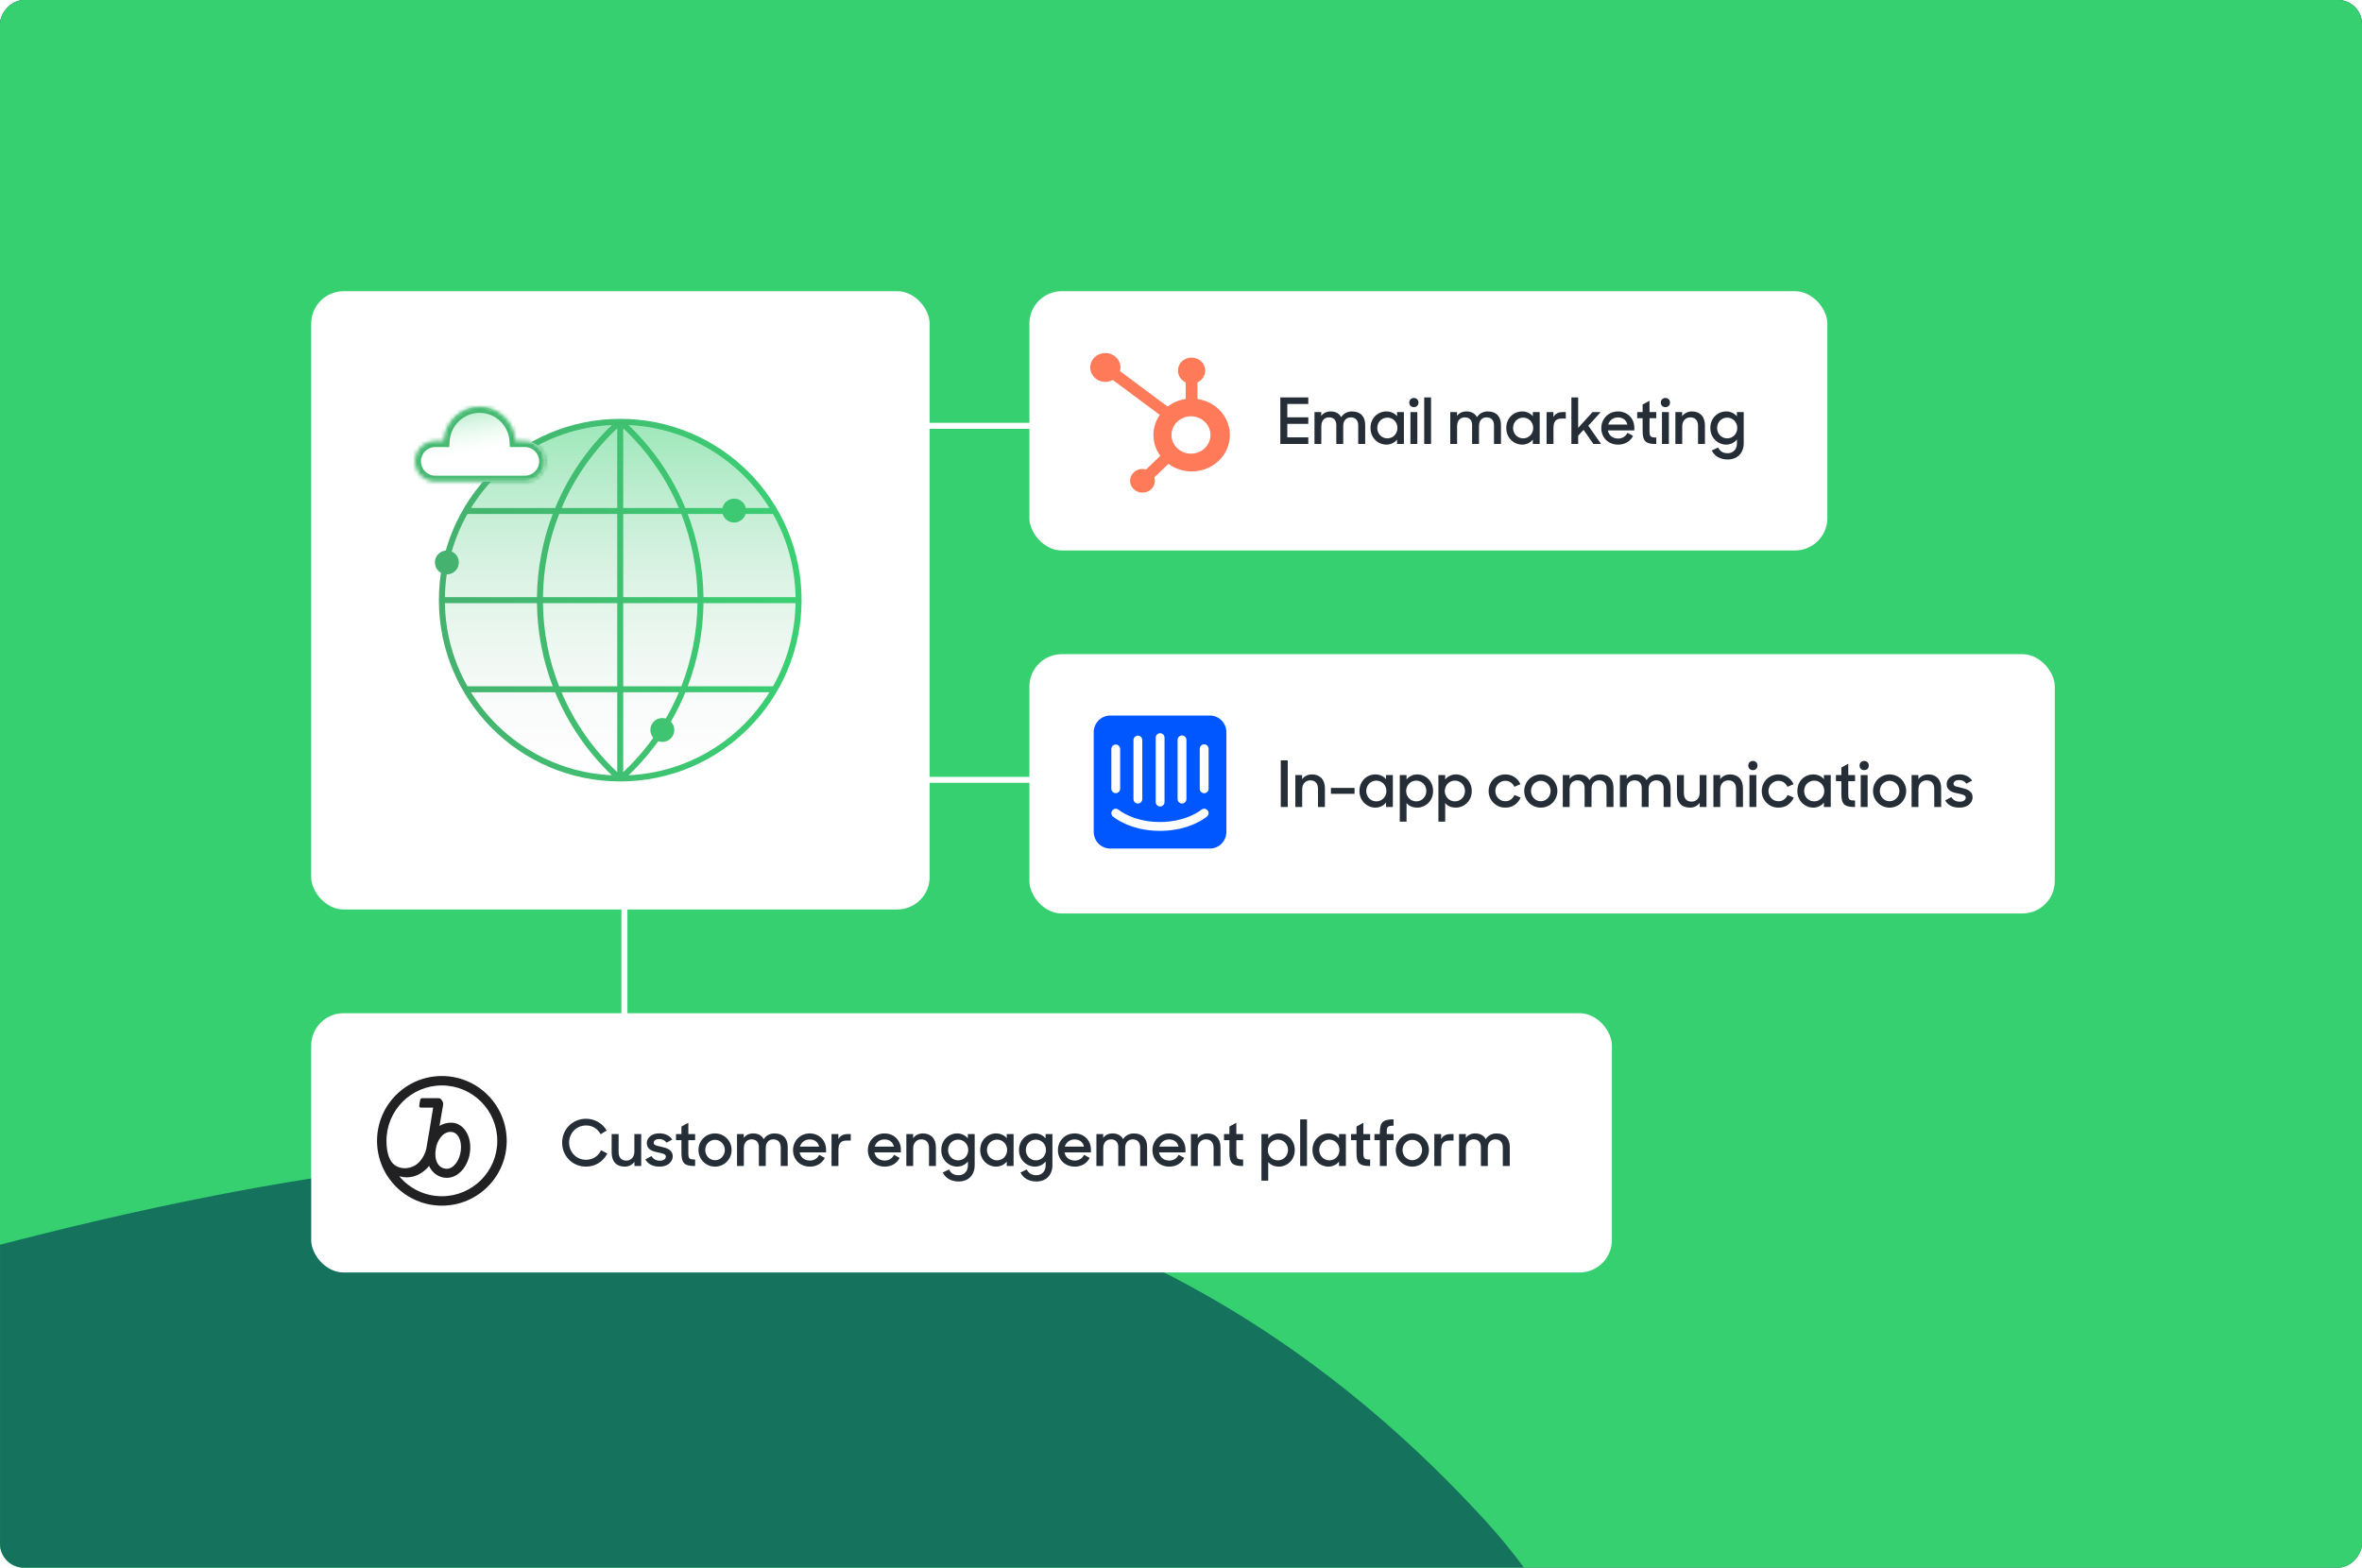
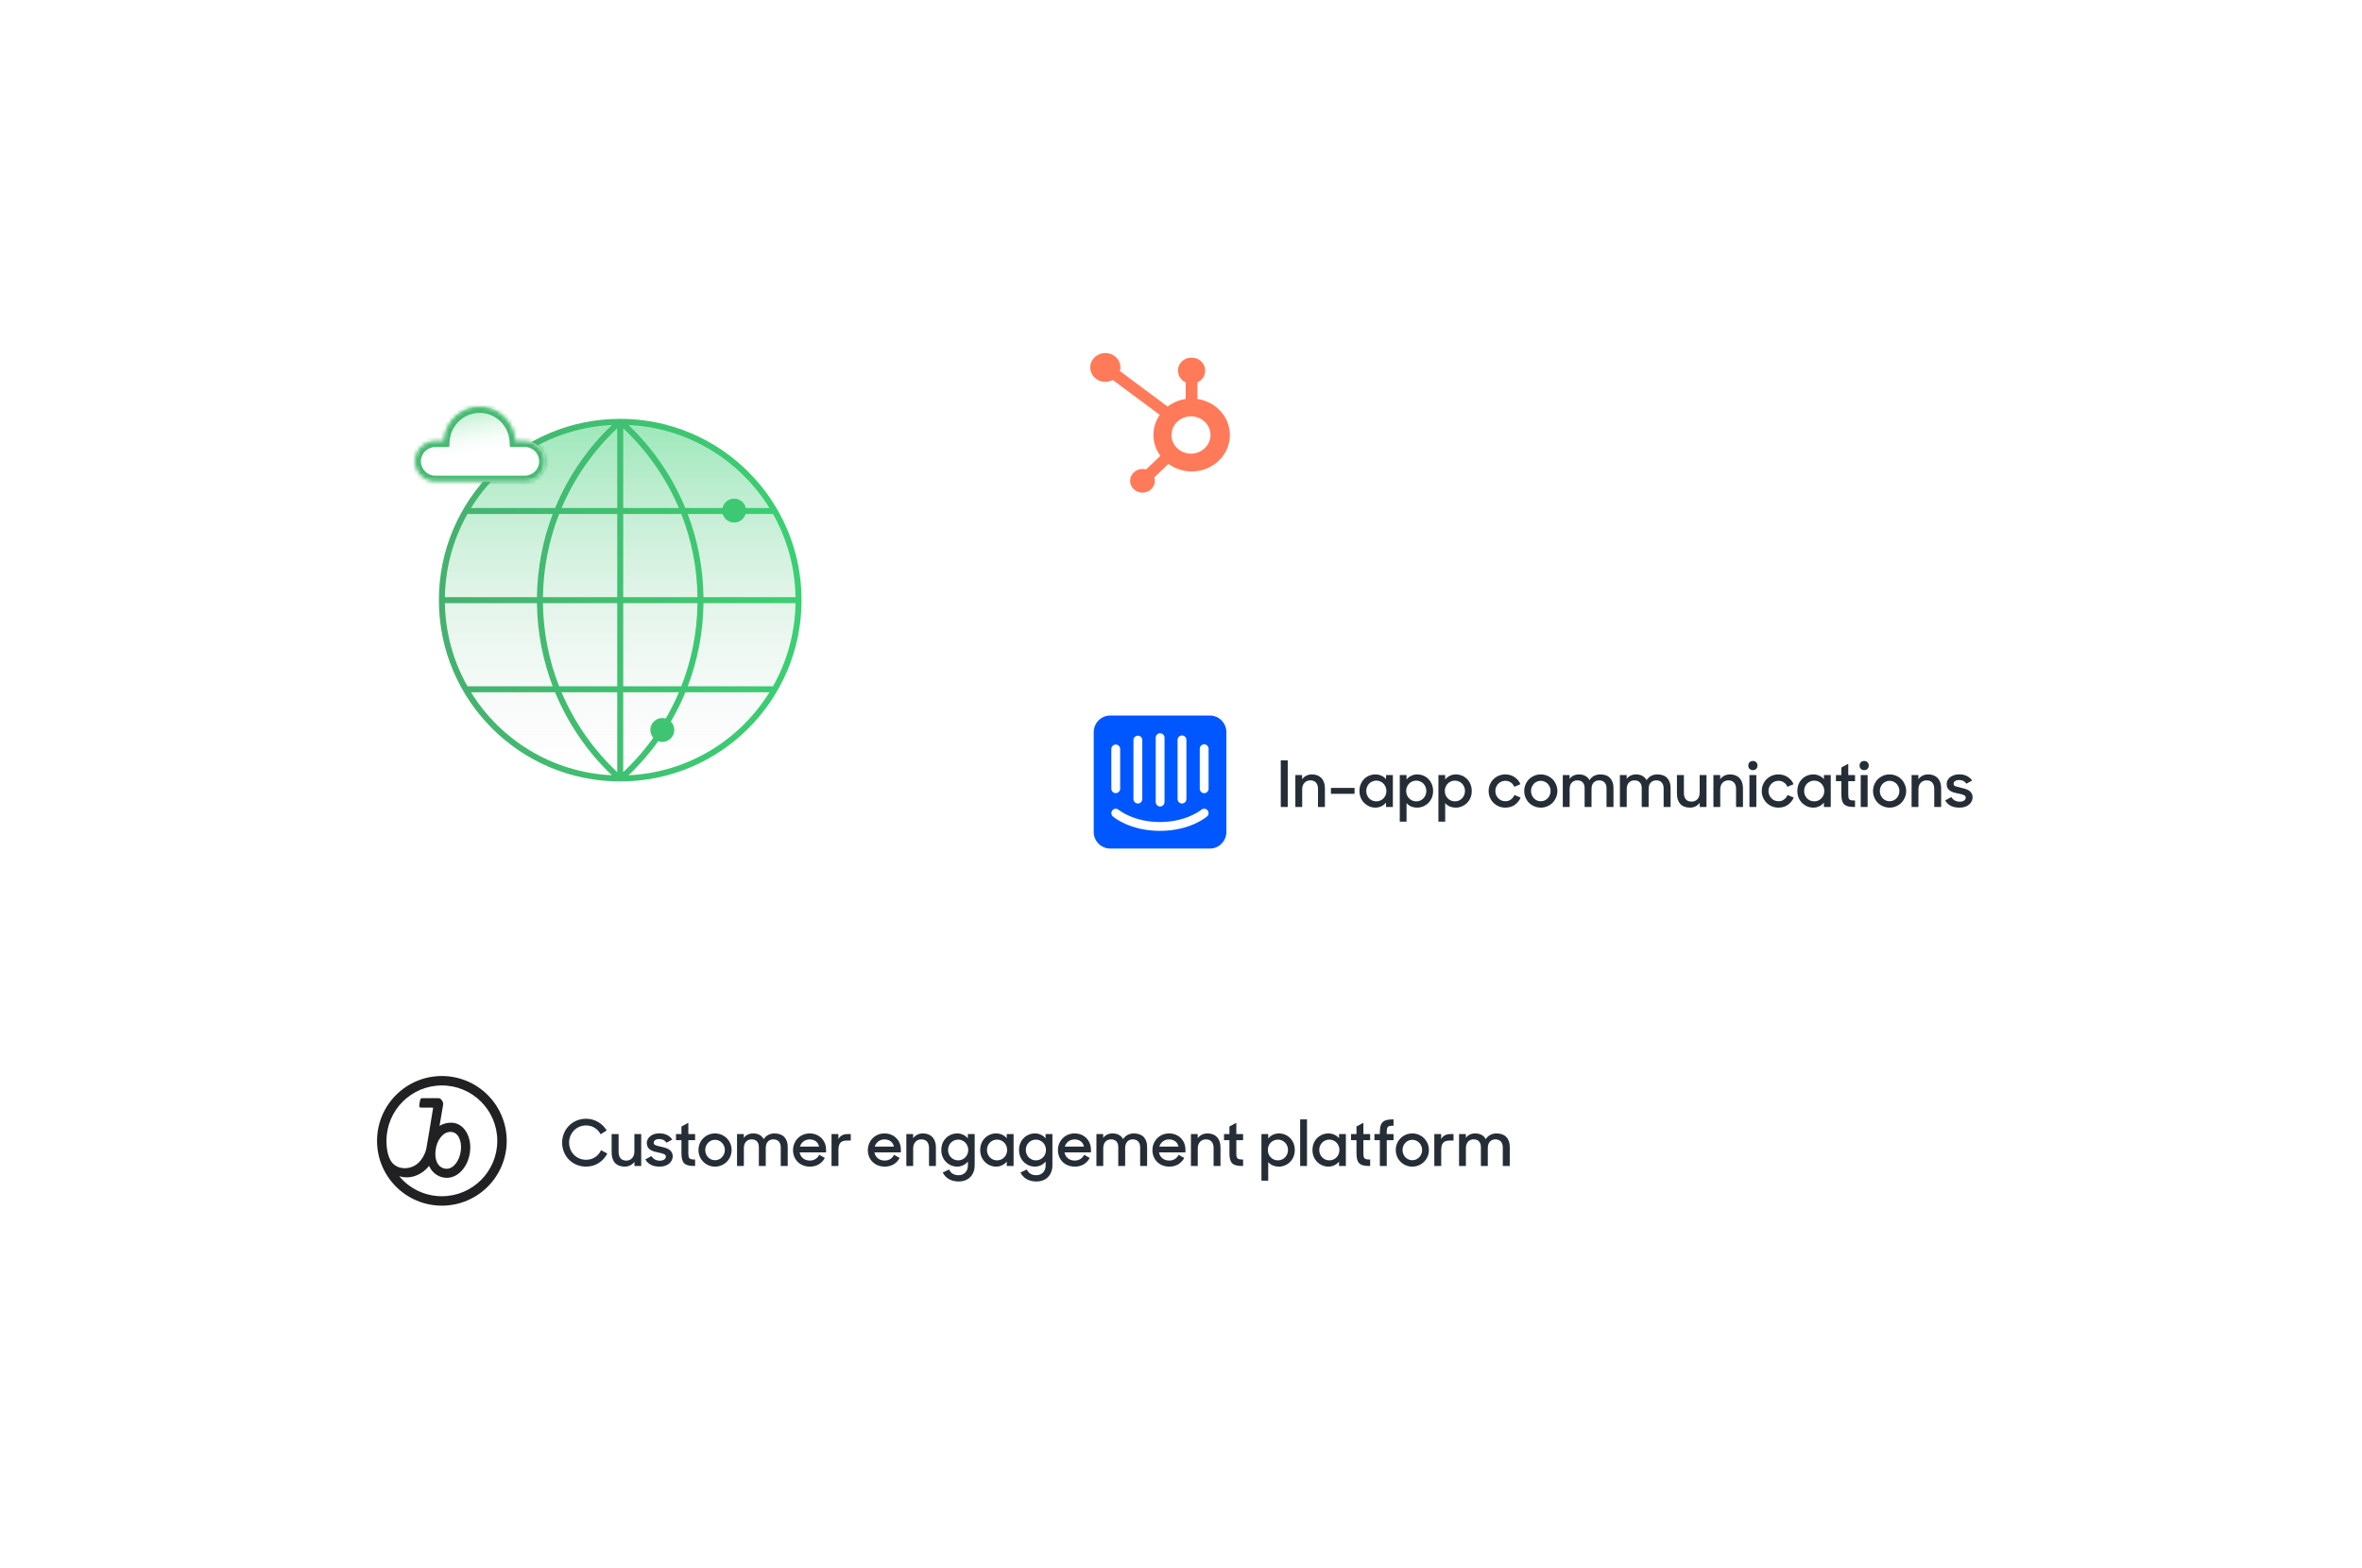
<svg xmlns="http://www.w3.org/2000/svg" width="592" height="393" viewBox="0 0 592 393" fill="none">
  <g clip-path="url(#clip0_737_181)">
-     <rect width="592" height="393" rx="6" transform="matrix(-1 0 0 1 592 0)" fill="#064E4D" />
    <g clip-path="url(#clip1_737_181)">
-       <rect width="1257.63" height="1509.15" transform="matrix(-1 0 0 1 847.626 -86)" fill="#37D070" />
      <g filter="url(#filter0_f_737_181)">
        <path d="M-358.131 432.362C-562.917 480.383 -577.458 273.979 -741.589 245.662C-1324.66 145.069 -1379.97 1548.7 -780.027 1760.31C-212.426 1960.52 372.179 809.423 372.179 809.423C372.179 809.423 485.156 504.455 372.179 381.111C270.221 269.797 137.261 275.189 -8.534 314.302C-123.719 345.203 -242.022 405.135 -358.131 432.362Z" fill="#15735D" />
      </g>
      <g filter="url(#filter1_f_737_181)">
        <path d="M2064.24 -747.377C1762.8 -676.658 1741.39 -980.625 1499.79 -1022.33C641.519 -1170.47 560.102 896.624 1443.21 1208.26C2278.72 1503.09 3139.25 -192.09 3139.25 -192.09C3139.25 -192.09 3305.55 -641.208 3139.25 -822.853C2989.17 -986.783 2793.45 -978.843 2578.84 -921.242C2409.29 -875.734 2235.15 -787.473 2064.24 -747.377Z" fill="#21936D" />
      </g>
      <g filter="url(#filter2_f_737_181)">
        <ellipse cx="1017.77" cy="1016.63" rx="1017.77" ry="1016.63" transform="matrix(-1 0 0 1 1441.31 534.778)" fill="#064E4D" />
      </g>
      <g opacity="0.8" filter="url(#filter3_f_737_181)">
        <path d="M2042.86 1176.5C2156.91 1517.48 2206.8 1777.32 2042.86 2097.27C1723.24 2721.06 578.574 2716.14 249.536 2097.27C-10.529 1608.13 369.135 1214.99 645.48 734.882C767.416 523.035 799.036 346.496 1012.75 228.127C1490.98 -36.752 1869.34 657.688 2042.86 1176.5Z" fill="#065050" />
      </g>
    </g>
  </g>
  <line x1="156.5" y1="227.25" x2="156.5" y2="255.25" stroke="white" stroke-width="1.5" />
  <line x1="260" y1="106.75" x2="232" y2="106.75" stroke="white" stroke-width="1.5" />
  <line x1="260" y1="195.5" x2="232" y2="195.5" stroke="white" stroke-width="1.5" />
  <g filter="url(#filter4_d_737_181)">
    <rect x="78" y="73" width="155" height="155" rx="8.125" fill="white" />
  </g>
  <g filter="url(#filter5_d_737_181)">
    <rect x="258" y="164" width="257" height="65" rx="8.125" fill="white" />
  </g>
  <path d="M321.008 190.623H322.752V202.303H321.008V190.623ZM324.66 194.303H326.356V195.343C326.633 194.97 326.98 194.677 327.396 194.463C327.812 194.25 328.286 194.143 328.82 194.143C329.833 194.143 330.628 194.453 331.204 195.071C331.78 195.679 332.068 196.533 332.068 197.631V202.303H330.34V197.775C330.34 197.114 330.174 196.591 329.844 196.207C329.524 195.823 329.044 195.631 328.404 195.631C327.828 195.631 327.342 195.834 326.948 196.239C326.564 196.645 326.372 197.199 326.372 197.903V202.303H324.66V194.303ZM333.579 197.519H339.499V199.007H333.579V197.519ZM344.716 202.463C344.204 202.463 343.708 202.367 343.228 202.175C342.758 201.973 342.337 201.695 341.964 201.343C341.59 200.981 341.292 200.543 341.068 200.031C340.844 199.519 340.732 198.943 340.732 198.303C340.732 197.663 340.838 197.087 341.052 196.575C341.276 196.063 341.569 195.626 341.932 195.263C342.305 194.901 342.732 194.623 343.212 194.431C343.702 194.239 344.209 194.143 344.732 194.143C345.265 194.143 345.766 194.25 346.236 194.463C346.705 194.677 347.089 194.97 347.388 195.343V194.303H349.1V202.303H347.388V201.199C347.078 201.594 346.689 201.903 346.22 202.127C345.75 202.351 345.249 202.463 344.716 202.463ZM344.956 200.895C345.318 200.895 345.654 200.826 345.964 200.687C346.273 200.549 346.54 200.362 346.764 200.127C346.988 199.893 347.164 199.621 347.292 199.311C347.42 198.991 347.484 198.65 347.484 198.287C347.484 197.935 347.42 197.605 347.292 197.295C347.164 196.975 346.988 196.698 346.764 196.463C346.54 196.229 346.273 196.042 345.964 195.903C345.654 195.765 345.318 195.695 344.956 195.695C344.604 195.695 344.273 195.765 343.964 195.903C343.654 196.031 343.382 196.213 343.148 196.447C342.924 196.682 342.748 196.959 342.62 197.279C342.492 197.589 342.428 197.925 342.428 198.287C342.428 198.65 342.492 198.991 342.62 199.311C342.748 199.631 342.924 199.909 343.148 200.143C343.382 200.378 343.654 200.565 343.964 200.703C344.273 200.831 344.604 200.895 344.956 200.895ZM355.216 202.463C354.661 202.463 354.144 202.367 353.664 202.175C353.194 201.973 352.816 201.685 352.528 201.311V205.983H350.832V194.303H352.528V195.423C352.826 195.029 353.21 194.719 353.68 194.495C354.149 194.261 354.656 194.143 355.2 194.143C355.722 194.143 356.224 194.239 356.704 194.431C357.184 194.623 357.605 194.901 357.968 195.263C358.341 195.626 358.634 196.063 358.848 196.575C359.072 197.087 359.184 197.663 359.184 198.303C359.184 198.943 359.072 199.519 358.848 200.031C358.624 200.543 358.325 200.981 357.952 201.343C357.589 201.695 357.168 201.973 356.688 202.175C356.208 202.367 355.717 202.463 355.216 202.463ZM354.96 200.895C355.312 200.895 355.642 200.831 355.952 200.703C356.261 200.565 356.528 200.378 356.752 200.143C356.986 199.909 357.168 199.631 357.296 199.311C357.424 198.991 357.488 198.65 357.488 198.287C357.488 197.925 357.424 197.589 357.296 197.279C357.168 196.959 356.986 196.682 356.752 196.447C356.528 196.213 356.261 196.031 355.952 195.903C355.642 195.765 355.312 195.695 354.96 195.695C354.597 195.695 354.261 195.765 353.952 195.903C353.642 196.042 353.376 196.229 353.152 196.463C352.928 196.698 352.752 196.975 352.624 197.295C352.496 197.605 352.432 197.935 352.432 198.287C352.432 198.65 352.496 198.991 352.624 199.311C352.752 199.621 352.928 199.893 353.152 200.127C353.376 200.362 353.642 200.549 353.952 200.687C354.261 200.826 354.597 200.895 354.96 200.895ZM364.903 202.463C364.348 202.463 363.831 202.367 363.351 202.175C362.882 201.973 362.503 201.685 362.215 201.311V205.983H360.519V194.303H362.215V195.423C362.514 195.029 362.898 194.719 363.367 194.495C363.836 194.261 364.343 194.143 364.887 194.143C365.41 194.143 365.911 194.239 366.391 194.431C366.871 194.623 367.292 194.901 367.655 195.263C368.028 195.626 368.322 196.063 368.535 196.575C368.759 197.087 368.871 197.663 368.871 198.303C368.871 198.943 368.759 199.519 368.535 200.031C368.311 200.543 368.012 200.981 367.639 201.343C367.276 201.695 366.855 201.973 366.375 202.175C365.895 202.367 365.404 202.463 364.903 202.463ZM364.647 200.895C364.999 200.895 365.33 200.831 365.639 200.703C365.948 200.565 366.215 200.378 366.439 200.143C366.674 199.909 366.855 199.631 366.983 199.311C367.111 198.991 367.175 198.65 367.175 198.287C367.175 197.925 367.111 197.589 366.983 197.279C366.855 196.959 366.674 196.682 366.439 196.447C366.215 196.213 365.948 196.031 365.639 195.903C365.33 195.765 364.999 195.695 364.647 195.695C364.284 195.695 363.948 195.765 363.639 195.903C363.33 196.042 363.063 196.229 362.839 196.463C362.615 196.698 362.439 196.975 362.311 197.295C362.183 197.605 362.119 197.935 362.119 198.287C362.119 198.65 362.183 198.991 362.311 199.311C362.439 199.621 362.615 199.893 362.839 200.127C363.063 200.362 363.33 200.549 363.639 200.687C363.948 200.826 364.284 200.895 364.647 200.895ZM377.283 202.463C376.685 202.463 376.131 202.357 375.619 202.143C375.117 201.919 374.68 201.621 374.307 201.247C373.933 200.874 373.64 200.437 373.427 199.935C373.213 199.423 373.107 198.879 373.107 198.303C373.107 197.717 373.213 197.173 373.427 196.671C373.64 196.159 373.933 195.717 374.307 195.343C374.691 194.97 375.133 194.677 375.635 194.463C376.147 194.25 376.696 194.143 377.283 194.143C378.179 194.143 378.957 194.373 379.619 194.831C380.28 195.279 380.765 195.866 381.075 196.591L379.539 197.247C379.336 196.778 379.037 196.41 378.643 196.143C378.259 195.877 377.805 195.743 377.283 195.743C376.931 195.743 376.6 195.813 376.291 195.951C375.992 196.079 375.731 196.261 375.507 196.495C375.283 196.719 375.107 196.991 374.979 197.311C374.851 197.621 374.787 197.951 374.787 198.303C374.787 198.655 374.851 198.986 374.979 199.295C375.107 199.605 375.283 199.877 375.507 200.111C375.731 200.346 375.997 200.533 376.307 200.671C376.616 200.799 376.952 200.863 377.315 200.863C377.859 200.863 378.323 200.714 378.707 200.415C379.101 200.117 379.389 199.743 379.571 199.295L381.123 199.951C380.803 200.687 380.317 201.29 379.667 201.759C379.016 202.229 378.221 202.463 377.283 202.463ZM386.172 202.463C385.596 202.463 385.058 202.357 384.556 202.143C384.055 201.93 383.612 201.637 383.228 201.263C382.855 200.879 382.562 200.437 382.348 199.935C382.135 199.423 382.028 198.879 382.028 198.303C382.028 197.717 382.135 197.173 382.348 196.671C382.562 196.159 382.855 195.717 383.228 195.343C383.612 194.97 384.055 194.677 384.556 194.463C385.058 194.25 385.596 194.143 386.172 194.143C386.748 194.143 387.287 194.25 387.788 194.463C388.3 194.677 388.743 194.97 389.116 195.343C389.49 195.717 389.783 196.159 389.996 196.671C390.22 197.173 390.332 197.717 390.332 198.303C390.332 198.879 390.22 199.423 389.996 199.935C389.783 200.437 389.49 200.879 389.116 201.263C388.743 201.637 388.3 201.93 387.788 202.143C387.287 202.357 386.748 202.463 386.172 202.463ZM386.172 200.863C386.514 200.863 386.834 200.799 387.132 200.671C387.431 200.533 387.692 200.346 387.916 200.111C388.14 199.877 388.316 199.605 388.444 199.295C388.572 198.986 388.636 198.655 388.636 198.303C388.636 197.951 388.572 197.621 388.444 197.311C388.316 197.002 388.14 196.73 387.916 196.495C387.692 196.261 387.431 196.079 387.132 195.951C386.834 195.813 386.514 195.743 386.172 195.743C385.831 195.743 385.511 195.813 385.212 195.951C384.914 196.079 384.652 196.261 384.428 196.495C384.215 196.73 384.044 197.002 383.916 197.311C383.788 197.621 383.724 197.951 383.724 198.303C383.724 198.655 383.788 198.986 383.916 199.295C384.044 199.605 384.215 199.877 384.428 200.111C384.652 200.346 384.914 200.533 385.212 200.671C385.511 200.799 385.831 200.863 386.172 200.863ZM391.691 194.303H393.387V195.263C393.643 194.911 393.968 194.639 394.363 194.447C394.768 194.245 395.227 194.143 395.739 194.143C396.379 194.143 396.918 194.271 397.355 194.527C397.803 194.783 398.144 195.135 398.379 195.583C398.656 195.135 399.024 194.783 399.483 194.527C399.952 194.271 400.486 194.143 401.083 194.143C402.171 194.143 402.992 194.447 403.547 195.055C404.112 195.663 404.395 196.479 404.395 197.503V202.303H402.651V197.615C402.651 197.007 402.491 196.527 402.171 196.175C401.862 195.813 401.403 195.631 400.795 195.631C400.251 195.631 399.798 195.813 399.435 196.175C399.072 196.538 398.891 197.077 398.891 197.791V202.303H397.163V197.535C397.163 196.949 397.003 196.485 396.683 196.143C396.374 195.802 395.931 195.631 395.355 195.631C394.79 195.631 394.32 195.818 393.947 196.191C393.584 196.565 393.403 197.119 393.403 197.855V202.303H391.691V194.303ZM406.004 194.303H407.7V195.263C407.956 194.911 408.281 194.639 408.676 194.447C409.081 194.245 409.54 194.143 410.052 194.143C410.692 194.143 411.23 194.271 411.668 194.527C412.116 194.783 412.457 195.135 412.692 195.583C412.969 195.135 413.337 194.783 413.796 194.527C414.265 194.271 414.798 194.143 415.396 194.143C416.484 194.143 417.305 194.447 417.86 195.055C418.425 195.663 418.708 196.479 418.708 197.503V202.303H416.964V197.615C416.964 197.007 416.804 196.527 416.484 196.175C416.174 195.813 415.716 195.631 415.108 195.631C414.564 195.631 414.11 195.813 413.748 196.175C413.385 196.538 413.204 197.077 413.204 197.791V202.303H411.476V197.535C411.476 196.949 411.316 196.485 410.996 196.143C410.686 195.802 410.244 195.631 409.668 195.631C409.102 195.631 408.633 195.818 408.26 196.191C407.897 196.565 407.716 197.119 407.716 197.855V202.303H406.004V194.303ZM423.58 202.463C422.513 202.463 421.697 202.154 421.132 201.535C420.577 200.917 420.3 200.058 420.3 198.959V194.303H422.044V198.815C422.044 199.477 422.204 199.999 422.524 200.383C422.844 200.767 423.329 200.959 423.98 200.959C424.556 200.959 425.036 200.762 425.42 200.367C425.804 199.962 425.996 199.407 425.996 198.703V194.303H427.708V202.303H426.012V201.263C425.735 201.637 425.388 201.93 424.972 202.143C424.556 202.357 424.092 202.463 423.58 202.463ZM429.441 194.303H431.137V195.343C431.414 194.97 431.761 194.677 432.177 194.463C432.593 194.25 433.068 194.143 433.601 194.143C434.614 194.143 435.409 194.453 435.985 195.071C436.561 195.679 436.849 196.533 436.849 197.631V202.303H435.121V197.775C435.121 197.114 434.956 196.591 434.625 196.207C434.305 195.823 433.825 195.631 433.185 195.631C432.609 195.631 432.124 195.834 431.729 196.239C431.345 196.645 431.153 197.199 431.153 197.903V202.303H429.441V194.303ZM438.472 194.303H440.2V202.303H438.472V194.303ZM438.184 191.919C438.184 191.578 438.291 191.301 438.504 191.087C438.718 190.874 438.995 190.767 439.336 190.767C439.678 190.767 439.955 190.874 440.168 191.087C440.382 191.301 440.488 191.578 440.488 191.919C440.488 192.261 440.382 192.538 440.168 192.751C439.955 192.965 439.678 193.071 439.336 193.071C438.995 193.071 438.718 192.965 438.504 192.751C438.291 192.538 438.184 192.261 438.184 191.919ZM445.736 202.463C445.138 202.463 444.584 202.357 444.072 202.143C443.57 201.919 443.133 201.621 442.76 201.247C442.386 200.874 442.093 200.437 441.88 199.935C441.666 199.423 441.56 198.879 441.56 198.303C441.56 197.717 441.666 197.173 441.88 196.671C442.093 196.159 442.386 195.717 442.76 195.343C443.144 194.97 443.586 194.677 444.088 194.463C444.6 194.25 445.149 194.143 445.736 194.143C446.632 194.143 447.41 194.373 448.072 194.831C448.733 195.279 449.218 195.866 449.528 196.591L447.992 197.247C447.789 196.778 447.49 196.41 447.096 196.143C446.712 195.877 446.258 195.743 445.736 195.743C445.384 195.743 445.053 195.813 444.744 195.951C444.445 196.079 444.184 196.261 443.96 196.495C443.736 196.719 443.56 196.991 443.432 197.311C443.304 197.621 443.24 197.951 443.24 198.303C443.24 198.655 443.304 198.986 443.432 199.295C443.56 199.605 443.736 199.877 443.96 200.111C444.184 200.346 444.45 200.533 444.76 200.671C445.069 200.799 445.405 200.863 445.768 200.863C446.312 200.863 446.776 200.714 447.16 200.415C447.554 200.117 447.842 199.743 448.024 199.295L449.576 199.951C449.256 200.687 448.77 201.29 448.12 201.759C447.469 202.229 446.674 202.463 445.736 202.463ZM454.466 202.463C453.954 202.463 453.458 202.367 452.978 202.175C452.508 201.973 452.087 201.695 451.714 201.343C451.34 200.981 451.042 200.543 450.818 200.031C450.594 199.519 450.482 198.943 450.482 198.303C450.482 197.663 450.588 197.087 450.802 196.575C451.026 196.063 451.319 195.626 451.682 195.263C452.055 194.901 452.482 194.623 452.962 194.431C453.452 194.239 453.959 194.143 454.482 194.143C455.015 194.143 455.516 194.25 455.986 194.463C456.455 194.677 456.839 194.97 457.138 195.343V194.303H458.85V202.303H457.138V201.199C456.828 201.594 456.439 201.903 455.97 202.127C455.5 202.351 454.999 202.463 454.466 202.463ZM454.706 200.895C455.068 200.895 455.404 200.826 455.714 200.687C456.023 200.549 456.29 200.362 456.514 200.127C456.738 199.893 456.914 199.621 457.042 199.311C457.17 198.991 457.234 198.65 457.234 198.287C457.234 197.935 457.17 197.605 457.042 197.295C456.914 196.975 456.738 196.698 456.514 196.463C456.29 196.229 456.023 196.042 455.714 195.903C455.404 195.765 455.068 195.695 454.706 195.695C454.354 195.695 454.023 195.765 453.714 195.903C453.404 196.031 453.132 196.213 452.898 196.447C452.674 196.682 452.498 196.959 452.37 197.279C452.242 197.589 452.178 197.925 452.178 198.287C452.178 198.65 452.242 198.991 452.37 199.311C452.498 199.631 452.674 199.909 452.898 200.143C453.132 200.378 453.404 200.565 453.714 200.703C454.023 200.831 454.354 200.895 454.706 200.895ZM460.152 194.303H461.512V192.415L463.24 191.471V194.303H464.936V195.839H463.24V199.023C463.24 199.386 463.256 199.679 463.288 199.903C463.331 200.117 463.411 200.282 463.528 200.399C463.656 200.517 463.827 200.597 464.04 200.639C464.264 200.671 464.563 200.687 464.936 200.687V202.303H464.68C464.072 202.303 463.565 202.25 463.16 202.143C462.755 202.037 462.429 201.861 462.184 201.615C461.939 201.359 461.763 201.023 461.656 200.607C461.56 200.191 461.512 199.669 461.512 199.039V195.839H460.152V194.303ZM466.363 194.303H468.091V202.303H466.363V194.303ZM466.075 191.919C466.075 191.578 466.182 191.301 466.395 191.087C466.608 190.874 466.886 190.767 467.227 190.767C467.568 190.767 467.846 190.874 468.059 191.087C468.272 191.301 468.379 191.578 468.379 191.919C468.379 192.261 468.272 192.538 468.059 192.751C467.846 192.965 467.568 193.071 467.227 193.071C466.886 193.071 466.608 192.965 466.395 192.751C466.182 192.538 466.075 192.261 466.075 191.919ZM473.594 202.463C473.018 202.463 472.48 202.357 471.978 202.143C471.477 201.93 471.034 201.637 470.65 201.263C470.277 200.879 469.984 200.437 469.77 199.935C469.557 199.423 469.45 198.879 469.45 198.303C469.45 197.717 469.557 197.173 469.77 196.671C469.984 196.159 470.277 195.717 470.65 195.343C471.034 194.97 471.477 194.677 471.978 194.463C472.48 194.25 473.018 194.143 473.594 194.143C474.17 194.143 474.709 194.25 475.21 194.463C475.722 194.677 476.165 194.97 476.538 195.343C476.912 195.717 477.205 196.159 477.418 196.671C477.642 197.173 477.754 197.717 477.754 198.303C477.754 198.879 477.642 199.423 477.418 199.935C477.205 200.437 476.912 200.879 476.538 201.263C476.165 201.637 475.722 201.93 475.21 202.143C474.709 202.357 474.17 202.463 473.594 202.463ZM473.594 200.863C473.936 200.863 474.256 200.799 474.554 200.671C474.853 200.533 475.114 200.346 475.338 200.111C475.562 199.877 475.738 199.605 475.866 199.295C475.994 198.986 476.058 198.655 476.058 198.303C476.058 197.951 475.994 197.621 475.866 197.311C475.738 197.002 475.562 196.73 475.338 196.495C475.114 196.261 474.853 196.079 474.554 195.951C474.256 195.813 473.936 195.743 473.594 195.743C473.253 195.743 472.933 195.813 472.634 195.951C472.336 196.079 472.074 196.261 471.85 196.495C471.637 196.73 471.466 197.002 471.338 197.311C471.21 197.621 471.146 197.951 471.146 198.303C471.146 198.655 471.21 198.986 471.338 199.295C471.466 199.605 471.637 199.877 471.85 200.111C472.074 200.346 472.336 200.533 472.634 200.671C472.933 200.799 473.253 200.863 473.594 200.863ZM479.113 194.303H480.809V195.343C481.086 194.97 481.433 194.677 481.849 194.463C482.265 194.25 482.74 194.143 483.273 194.143C484.286 194.143 485.081 194.453 485.657 195.071C486.233 195.679 486.521 196.533 486.521 197.631V202.303H484.793V197.775C484.793 197.114 484.628 196.591 484.297 196.207C483.977 195.823 483.497 195.631 482.857 195.631C482.281 195.631 481.796 195.834 481.401 196.239C481.017 196.645 480.825 197.199 480.825 197.903V202.303H479.113V194.303ZM491.104 202.463C490.24 202.463 489.515 202.314 488.928 202.015C488.341 201.706 487.877 201.253 487.536 200.655L489.072 199.823C489.541 200.591 490.245 200.975 491.184 200.975C491.685 200.975 492.059 200.874 492.304 200.671C492.56 200.458 492.688 200.213 492.688 199.935C492.688 199.775 492.629 199.642 492.512 199.535C492.405 199.429 492.261 199.338 492.08 199.263C491.899 199.189 491.685 199.125 491.44 199.071C491.205 199.018 490.96 198.965 490.704 198.911C490.363 198.847 490.021 198.767 489.68 198.671C489.349 198.565 489.051 198.426 488.784 198.255C488.528 198.074 488.315 197.85 488.144 197.583C487.984 197.306 487.904 196.959 487.904 196.543C487.904 196.223 487.973 195.919 488.112 195.631C488.261 195.343 488.469 195.087 488.736 194.863C489.013 194.639 489.344 194.463 489.728 194.335C490.112 194.197 490.544 194.127 491.024 194.127C491.803 194.127 492.453 194.266 492.976 194.543C493.509 194.81 493.947 195.189 494.288 195.679L492.848 196.463C492.656 196.175 492.411 195.951 492.112 195.791C491.813 195.631 491.451 195.551 491.024 195.551C490.544 195.551 490.192 195.647 489.968 195.839C489.744 196.021 489.632 196.245 489.632 196.511C489.632 196.799 489.797 197.002 490.128 197.119C490.459 197.226 490.928 197.349 491.536 197.487C491.867 197.562 492.203 197.653 492.544 197.759C492.885 197.855 493.195 197.994 493.472 198.175C493.749 198.357 493.973 198.586 494.144 198.863C494.315 199.141 494.4 199.487 494.4 199.903C494.4 200.202 494.331 200.506 494.192 200.815C494.064 201.114 493.861 201.391 493.584 201.647C493.317 201.893 492.976 202.09 492.56 202.239C492.144 202.389 491.659 202.463 491.104 202.463Z" fill="#252D36" />
  <path d="M302.915 197.73C302.915 198.028 302.798 198.313 302.591 198.523C302.384 198.733 302.102 198.851 301.809 198.851C301.516 198.851 301.234 198.733 301.027 198.523C300.82 198.313 300.703 198.028 300.703 197.73V187.716C300.703 187.419 300.82 187.133 301.027 186.923C301.234 186.713 301.516 186.595 301.809 186.595C302.102 186.595 302.384 186.713 302.591 186.923C302.798 187.133 302.915 187.419 302.915 187.716V197.73ZM302.531 204.669C302.385 204.818 298.272 208.292 290.732 208.292C283.192 208.292 279.106 204.836 278.932 204.688C278.823 204.594 278.733 204.48 278.667 204.351C278.602 204.222 278.562 204.081 278.55 203.937C278.538 203.792 278.554 203.647 278.598 203.508C278.642 203.37 278.712 203.242 278.804 203.132C278.995 202.908 279.266 202.769 279.557 202.747C279.848 202.724 280.136 202.819 280.358 203.011C280.422 203.057 284.096 206.078 290.723 206.078C297.349 206.078 301.05 203.039 301.087 203.011C301.312 202.821 301.601 202.727 301.892 202.75C302.184 202.772 302.456 202.909 302.65 203.132C302.836 203.352 302.929 203.638 302.909 203.928C302.888 204.218 302.756 204.487 302.54 204.679L302.531 204.669ZM278.539 187.716C278.556 187.418 278.688 187.138 278.908 186.938C279.127 186.739 279.415 186.635 279.709 186.65C279.982 186.666 280.24 186.784 280.432 186.98C280.624 187.177 280.738 187.439 280.751 187.716V197.712C280.751 198.009 280.635 198.294 280.427 198.505C280.22 198.715 279.939 198.833 279.645 198.833C279.352 198.833 279.071 198.715 278.863 198.505C278.656 198.294 278.539 198.009 278.539 197.712V187.716ZM284.087 185.492C284.104 185.194 284.236 184.915 284.455 184.715C284.674 184.515 284.963 184.412 285.257 184.427C285.53 184.443 285.787 184.56 285.98 184.757C286.172 184.954 286.286 185.216 286.299 185.492V200.315C286.299 200.613 286.182 200.898 285.975 201.108C285.768 201.318 285.486 201.436 285.193 201.436C284.9 201.436 284.619 201.318 284.411 201.108C284.204 200.898 284.087 200.613 284.087 200.315V185.492ZM289.662 184.937C289.662 184.639 289.779 184.354 289.986 184.144C290.194 183.934 290.475 183.816 290.768 183.816C291.062 183.816 291.343 183.934 291.55 184.144C291.758 184.354 291.874 184.639 291.874 184.937V201.056C291.874 201.354 291.758 201.639 291.55 201.849C291.343 202.059 291.062 202.177 290.768 202.177C290.475 202.177 290.194 202.059 289.986 201.849C289.779 201.639 289.662 201.354 289.662 201.056V184.937ZM295.146 185.492C295.146 185.195 295.263 184.91 295.47 184.7C295.677 184.49 295.959 184.371 296.252 184.371C296.545 184.371 296.827 184.49 297.034 184.7C297.241 184.91 297.358 185.195 297.358 185.492V200.315C297.358 200.613 297.241 200.898 297.034 201.108C296.827 201.318 296.545 201.436 296.252 201.436C295.959 201.436 295.677 201.318 295.47 201.108C295.263 200.898 295.146 200.613 295.146 200.315V185.492ZM303.216 179.378H278.284C277.74 179.374 277.202 179.479 276.698 179.687C276.195 179.895 275.737 180.201 275.351 180.588C274.965 180.975 274.658 181.436 274.447 181.944C274.237 182.451 274.127 182.996 274.125 183.547V208.56C274.127 209.111 274.237 209.656 274.447 210.164C274.658 210.671 274.965 211.132 275.351 211.519C275.737 211.906 276.195 212.213 276.698 212.42C277.202 212.628 277.74 212.733 278.284 212.729H303.216C303.759 212.733 304.297 212.628 304.799 212.421C305.302 212.214 305.76 211.909 306.146 211.523C306.532 211.136 306.839 210.677 307.05 210.17C307.261 209.663 307.371 209.12 307.375 208.57V183.547C307.373 182.997 307.263 182.453 307.054 181.946C306.844 181.439 306.537 180.979 306.152 180.591C305.767 180.204 305.31 179.898 304.808 179.69C304.306 179.481 303.768 179.376 303.226 179.378" fill="#0057FF" />
  <g filter="url(#filter6_d_737_181)">
    <rect x="78" y="254" width="326" height="65" rx="8.125" fill="white" />
  </g>
  <path d="M146.89 292.463C149.274 292.463 151.21 291.135 152.218 289.183L150.65 288.351C149.978 289.759 148.682 290.751 146.874 290.751C144.458 290.751 142.634 288.831 142.634 286.463C142.634 284.063 144.458 282.143 146.89 282.143C148.538 282.143 149.818 283.007 150.538 284.351L152.058 283.407C151.018 281.647 149.098 280.463 146.89 280.463C143.546 280.463 140.89 283.055 140.89 286.463C140.89 289.775 143.434 292.463 146.89 292.463ZM156.582 292.463C157.606 292.463 158.47 291.999 159.014 291.263V292.303H160.71V284.303H158.998V288.703C158.998 290.095 158.118 290.959 156.982 290.959C155.686 290.959 155.046 290.127 155.046 288.815V284.303H153.302V288.959C153.302 291.151 154.47 292.463 156.582 292.463ZM165.309 292.463C167.533 292.479 168.605 291.103 168.605 289.903C168.605 288.223 167.085 287.775 165.741 287.487C164.525 287.215 163.837 287.087 163.837 286.511C163.837 285.983 164.285 285.551 165.229 285.551C166.077 285.551 166.669 285.887 167.053 286.463L168.493 285.679C167.821 284.703 166.781 284.127 165.229 284.127C163.325 284.111 162.109 285.279 162.109 286.543C162.109 288.191 163.549 288.639 164.909 288.911C165.933 289.135 166.893 289.279 166.893 289.935C166.893 290.495 166.381 290.975 165.389 290.975C164.429 290.975 163.741 290.575 163.277 289.823L161.741 290.655C162.429 291.839 163.581 292.463 165.309 292.463ZM169.435 285.839H170.795V289.039C170.795 291.535 171.531 292.303 173.963 292.303H174.219V290.687C172.747 290.687 172.523 290.463 172.523 289.023V285.839H174.219V284.303H172.523V281.471L170.795 282.415V284.303H169.435V285.839ZM179.206 292.463C181.51 292.463 183.366 290.623 183.366 288.303C183.366 285.967 181.51 284.143 179.206 284.143C176.902 284.143 175.062 285.967 175.062 288.303C175.062 290.623 176.902 292.463 179.206 292.463ZM179.206 290.863C177.83 290.863 176.758 289.711 176.758 288.303C176.758 286.895 177.83 285.743 179.206 285.743C180.582 285.743 181.67 286.895 181.67 288.303C181.67 289.711 180.582 290.863 179.206 290.863ZM184.724 292.303H186.436V287.855C186.436 286.383 187.268 285.631 188.388 285.631C189.54 285.631 190.196 286.367 190.196 287.535V292.303H191.924V287.791C191.924 286.367 192.756 285.631 193.828 285.631C195.028 285.631 195.684 286.415 195.684 287.615V292.303H197.428V287.503C197.428 285.455 196.292 284.143 194.116 284.143C192.932 284.143 191.956 284.703 191.412 285.583C190.948 284.687 190.052 284.143 188.772 284.143C187.748 284.143 186.932 284.559 186.42 285.263V284.303H184.724V292.303ZM202.989 292.463C204.765 292.463 206.029 291.599 206.733 290.287L205.325 289.503C204.909 290.367 204.077 290.943 202.989 290.943C201.597 290.943 200.637 290.127 200.413 288.895H207.037V288.223C207.037 285.855 205.293 284.143 202.925 284.143C200.573 284.143 198.765 285.983 198.765 288.335C198.765 290.655 200.461 292.463 202.989 292.463ZM202.925 285.647C204.157 285.647 205.037 286.287 205.293 287.439H200.493C200.813 286.383 201.741 285.647 202.925 285.647ZM208.412 292.303H210.14V288.335C210.14 286.671 210.732 285.935 212.188 285.935H213.228V284.303H212.46C211.34 284.303 210.556 284.751 210.124 285.567V284.303H208.412V292.303ZM221.739 292.463C223.515 292.463 224.779 291.599 225.483 290.287L224.075 289.503C223.659 290.367 222.827 290.943 221.739 290.943C220.347 290.943 219.387 290.127 219.163 288.895H225.787V288.223C225.787 285.855 224.043 284.143 221.675 284.143C219.323 284.143 217.515 285.983 217.515 288.335C217.515 290.655 219.211 292.463 221.739 292.463ZM221.675 285.647C222.907 285.647 223.787 286.287 224.043 287.439H219.243C219.563 286.383 220.491 285.647 221.675 285.647ZM227.162 292.303H228.874V287.903C228.874 286.495 229.754 285.631 230.906 285.631C232.186 285.631 232.842 286.463 232.842 287.775V292.303H234.57V287.631C234.57 285.455 233.338 284.143 231.322 284.143C230.266 284.143 229.402 284.607 228.858 285.343V284.303H227.162V292.303ZM239.905 292.463C240.961 292.463 241.985 291.967 242.593 291.167V292.175C242.593 293.551 241.713 294.623 240.257 294.623C239.041 294.623 238.273 294.063 237.873 293.183L236.289 293.935C236.897 295.231 238.257 296.191 240.257 296.191C242.817 296.191 244.289 294.463 244.289 292.111V284.303H242.577V285.391C241.969 284.623 240.977 284.143 239.921 284.143C237.825 284.143 235.921 285.743 235.921 288.303C235.921 290.847 237.873 292.463 239.905 292.463ZM240.145 290.895C238.721 290.895 237.617 289.743 237.617 288.287C237.617 286.831 238.721 285.695 240.145 285.695C241.601 285.695 242.673 286.863 242.673 288.287C242.673 289.727 241.601 290.895 240.145 290.895ZM249.655 292.463C250.711 292.463 251.719 291.983 252.327 291.199V292.303H254.039V284.303H252.327V285.343C251.735 284.607 250.727 284.143 249.671 284.143C247.575 284.143 245.671 285.743 245.671 288.303C245.671 290.847 247.623 292.463 249.655 292.463ZM249.895 290.895C248.471 290.895 247.367 289.743 247.367 288.287C247.367 286.831 248.471 285.695 249.895 285.695C251.351 285.695 252.423 286.863 252.423 288.287C252.423 289.727 251.351 290.895 249.895 290.895ZM259.389 292.463C260.445 292.463 261.469 291.967 262.077 291.167V292.175C262.077 293.551 261.197 294.623 259.741 294.623C258.525 294.623 257.757 294.063 257.357 293.183L255.773 293.935C256.381 295.231 257.741 296.191 259.741 296.191C262.301 296.191 263.773 294.463 263.773 292.111V284.303H262.061V285.391C261.453 284.623 260.461 284.143 259.405 284.143C257.309 284.143 255.405 285.743 255.405 288.303C255.405 290.847 257.357 292.463 259.389 292.463ZM259.629 290.895C258.205 290.895 257.101 289.743 257.101 288.287C257.101 286.831 258.205 285.695 259.629 285.695C261.085 285.695 262.157 286.863 262.157 288.287C262.157 289.727 261.085 290.895 259.629 290.895ZM269.379 292.463C271.155 292.463 272.419 291.599 273.123 290.287L271.715 289.503C271.299 290.367 270.467 290.943 269.379 290.943C267.987 290.943 267.027 290.127 266.803 288.895H273.427V288.223C273.427 285.855 271.683 284.143 269.315 284.143C266.963 284.143 265.155 285.983 265.155 288.335C265.155 290.655 266.851 292.463 269.379 292.463ZM269.315 285.647C270.547 285.647 271.427 286.287 271.683 287.439H266.883C267.203 286.383 268.131 285.647 269.315 285.647ZM274.802 292.303H276.514V287.855C276.514 286.383 277.346 285.631 278.466 285.631C279.618 285.631 280.274 286.367 280.274 287.535V292.303H282.002V287.791C282.002 286.367 282.834 285.631 283.906 285.631C285.106 285.631 285.762 286.415 285.762 287.615V292.303H287.506V287.503C287.506 285.455 286.37 284.143 284.194 284.143C283.01 284.143 282.034 284.703 281.49 285.583C281.026 284.687 280.13 284.143 278.85 284.143C277.826 284.143 277.01 284.559 276.498 285.263V284.303H274.802V292.303ZM293.067 292.463C294.843 292.463 296.107 291.599 296.811 290.287L295.403 289.503C294.987 290.367 294.155 290.943 293.067 290.943C291.675 290.943 290.715 290.127 290.491 288.895H297.115V288.223C297.115 285.855 295.371 284.143 293.003 284.143C290.651 284.143 288.843 285.983 288.843 288.335C288.843 290.655 290.539 292.463 293.067 292.463ZM293.003 285.647C294.235 285.647 295.115 286.287 295.371 287.439H290.571C290.891 286.383 291.819 285.647 293.003 285.647ZM298.49 292.303H300.202V287.903C300.202 286.495 301.082 285.631 302.234 285.631C303.514 285.631 304.17 286.463 304.17 287.775V292.303H305.898V287.631C305.898 285.455 304.666 284.143 302.65 284.143C301.594 284.143 300.73 284.607 300.186 285.343V284.303H298.49V292.303ZM306.779 285.839H308.139V289.039C308.139 291.535 308.875 292.303 311.307 292.303H311.563V290.687C310.091 290.687 309.867 290.463 309.867 289.023V285.839H311.563V284.303H309.867V281.471L308.139 282.415V284.303H306.779V285.839ZM320.546 292.463C322.562 292.463 324.514 290.847 324.514 288.303C324.514 285.743 322.626 284.143 320.53 284.143C319.458 284.143 318.45 284.639 317.858 285.423V284.303H316.162V295.983H317.858V291.311C318.434 292.047 319.442 292.463 320.546 292.463ZM320.29 290.895C318.834 290.895 317.762 289.727 317.762 288.287C317.762 286.863 318.834 285.695 320.29 285.695C321.714 285.695 322.818 286.831 322.818 288.287C322.818 289.743 321.714 290.895 320.29 290.895ZM325.865 292.303H327.577V280.623H325.865V292.303ZM332.936 292.463C333.992 292.463 335 291.983 335.608 291.199V292.303H337.32V284.303H335.608V285.343C335.016 284.607 334.008 284.143 332.952 284.143C330.856 284.143 328.952 285.743 328.952 288.303C328.952 290.847 330.904 292.463 332.936 292.463ZM333.176 290.895C331.752 290.895 330.648 289.743 330.648 288.287C330.648 286.831 331.752 285.695 333.176 285.695C334.632 285.695 335.704 286.863 335.704 288.287C335.704 289.727 334.632 290.895 333.176 290.895ZM338.623 285.839H339.983V289.039C339.983 291.535 340.719 292.303 343.151 292.303H343.407V290.687C341.935 290.687 341.711 290.463 341.711 289.023V285.839H343.407V284.303H341.711V281.471L339.983 282.415V284.303H338.623V285.839ZM344.482 285.839H345.842V292.303H347.57V285.839H349.266V284.303H347.57V283.903C347.57 282.463 347.746 282.207 349.266 282.207V280.623H349.122C346.61 280.623 345.842 281.391 345.842 283.887V284.303H344.482V285.839ZM353.971 292.463C356.275 292.463 358.131 290.623 358.131 288.303C358.131 285.967 356.275 284.143 353.971 284.143C351.667 284.143 349.827 285.967 349.827 288.303C349.827 290.623 351.667 292.463 353.971 292.463ZM353.971 290.863C352.595 290.863 351.523 289.711 351.523 288.303C351.523 286.895 352.595 285.743 353.971 285.743C355.347 285.743 356.435 286.895 356.435 288.303C356.435 289.711 355.347 290.863 353.971 290.863ZM359.49 292.303H361.218V288.335C361.218 286.671 361.81 285.935 363.266 285.935H364.306V284.303H363.538C362.418 284.303 361.634 284.751 361.202 285.567V284.303H359.49V292.303ZM365.693 292.303H367.405V287.855C367.405 286.383 368.237 285.631 369.357 285.631C370.509 285.631 371.165 286.367 371.165 287.535V292.303H372.893V287.791C372.893 286.367 373.725 285.631 374.797 285.631C375.997 285.631 376.653 286.415 376.653 287.615V292.303H378.397V287.503C378.397 285.455 377.261 284.143 375.085 284.143C373.901 284.143 372.925 284.703 372.381 285.583C371.917 284.687 371.021 284.143 369.741 284.143C368.717 284.143 367.901 284.559 367.389 285.263V284.303H365.693V292.303Z" fill="#252D36" />
  <g clip-path="url(#clip2_737_181)">
    <path d="M109.184 288.364C109.45 285.823 111.045 283.755 112.907 283.755C114.768 283.755 115.773 285.823 115.507 288.364C115.241 290.905 113.705 293.002 111.961 293.002C110.218 293.002 108.8 291.407 109.184 288.364ZM110.75 299.886C106.614 299.892 102.691 298.05 100.055 294.864C102.359 295.602 104.93 294.952 106.939 292.973C107.151 292.76 107.348 292.533 107.53 292.293C108.445 294.273 110.218 295.277 111.991 295.277C115.005 295.277 117.545 292.175 117.841 288.334C118.136 284.493 115.98 281.45 113.114 281.45C112.074 281.436 111.05 281.712 110.159 282.248L111.045 277.077C111.134 276.663 111.037 276.232 110.78 275.895C110.514 275.482 110.277 275.305 109.923 275.305H105.786C105.542 275.317 105.342 275.505 105.314 275.748C105.204 276.235 105.125 276.728 105.077 277.225C105.048 277.55 105.284 277.668 105.55 277.668H108.564C108.091 280.623 107.145 286.355 106.88 287.802C106.601 289.173 105.934 290.434 104.959 291.436C103.305 293.091 100.261 293.475 98.459 291.673C97.839 291.023 96.864 289.427 96.864 286C96.864 278.331 103.081 272.114 110.75 272.114C118.419 272.114 124.636 278.331 124.636 286C124.636 293.669 118.419 299.886 110.75 299.886ZM110.75 269.75C101.775 269.75 94.5 277.025 94.5 286C94.5 294.975 101.775 302.25 110.75 302.25C119.725 302.25 127 294.975 127 286C127 281.69 125.288 277.557 122.24 274.51C119.193 271.462 115.06 269.75 110.75 269.75Z" fill="#212124" />
  </g>
  <g filter="url(#filter7_d_737_181)">
    <rect x="258" y="73" width="200" height="65" rx="8.125" fill="white" />
  </g>
  <path d="M300.124 100.024V95.856C300.7 95.599 301.188 95.19 301.531 94.678C301.874 94.166 302.058 93.572 302.061 92.963V92.868C302.061 91.095 300.557 89.658 298.701 89.658H298.601C296.745 89.658 295.241 91.095 295.241 92.868V92.963C295.243 93.572 295.427 94.166 295.77 94.678C296.113 95.19 296.601 95.599 297.178 95.856V100.024C295.521 100.267 293.96 100.923 292.654 101.927L280.687 93.024C280.772 92.729 280.817 92.427 280.822 92.123C280.823 91.408 280.602 90.708 280.187 90.113C279.773 89.517 279.182 89.053 278.491 88.778C277.799 88.503 277.038 88.43 276.304 88.568C275.569 88.707 274.894 89.05 274.363 89.555C273.833 90.06 273.471 90.704 273.324 91.405C273.177 92.106 273.251 92.834 273.536 93.495C273.822 94.156 274.306 94.722 274.928 95.12C275.55 95.518 276.282 95.731 277.031 95.732C277.686 95.729 278.329 95.562 278.895 95.248L290.679 104.006C288.513 107.133 288.571 111.207 290.825 114.276L287.241 117.7C286.951 117.612 286.65 117.565 286.345 117.561C284.629 117.562 283.238 118.892 283.239 120.531C283.239 122.171 284.631 123.5 286.347 123.5C288.063 123.5 289.456 122.172 289.457 120.533C289.453 120.242 289.404 119.954 289.311 119.677L292.857 116.289C296.025 118.619 300.376 118.82 303.764 116.792C307.152 114.765 308.862 110.938 308.05 107.199C307.239 103.459 304.076 100.597 300.124 100.024ZM298.654 113.732C297.999 113.749 297.347 113.64 296.737 113.412C296.126 113.184 295.57 112.842 295.1 112.406C294.631 111.969 294.258 111.447 294.003 110.87C293.748 110.294 293.617 109.674 293.617 109.048C293.617 108.422 293.748 107.803 294.003 107.226C294.258 106.65 294.631 106.128 295.1 105.691C295.57 105.254 296.126 104.912 296.737 104.684C297.347 104.456 297.999 104.348 298.654 104.365C301.294 104.453 303.386 106.522 303.388 109.045C303.389 111.568 301.298 113.639 298.659 113.73" fill="#FF7A59" />
-   <path d="M320.896 111.303H327.904V109.639H322.64V106.263H327.904V104.615H322.64V101.271H327.904V99.623H320.896V111.303ZM329.457 111.303H331.169V106.855C331.169 105.383 332.001 104.631 333.121 104.631C334.273 104.631 334.929 105.367 334.929 106.535V111.303H336.657V106.791C336.657 105.367 337.489 104.631 338.561 104.631C339.761 104.631 340.417 105.415 340.417 106.615V111.303H342.161V106.503C342.161 104.455 341.025 103.143 338.849 103.143C337.665 103.143 336.689 103.703 336.145 104.583C335.681 103.687 334.785 103.143 333.505 103.143C332.481 103.143 331.665 103.559 331.153 104.263V103.303H329.457V111.303ZM347.481 111.463C348.537 111.463 349.545 110.983 350.153 110.199V111.303H351.865V103.303H350.153V104.343C349.561 103.607 348.553 103.143 347.497 103.143C345.401 103.143 343.497 104.743 343.497 107.303C343.497 109.847 345.449 111.463 347.481 111.463ZM347.721 109.895C346.297 109.895 345.193 108.743 345.193 107.287C345.193 105.831 346.297 104.695 347.721 104.695C349.177 104.695 350.249 105.863 350.249 107.287C350.249 108.727 349.177 109.895 347.721 109.895ZM353.504 111.303H355.232V103.303H353.504V111.303ZM353.215 100.919C353.215 101.591 353.68 102.071 354.368 102.071C355.039 102.071 355.52 101.591 355.52 100.919C355.52 100.247 355.039 99.767 354.368 99.767C353.696 99.767 353.215 100.247 353.215 100.919ZM356.957 111.303H358.669V99.623H356.957V111.303ZM363.488 111.303H365.2V106.855C365.2 105.383 366.032 104.631 367.152 104.631C368.304 104.631 368.96 105.367 368.96 106.535V111.303H370.688V106.791C370.688 105.367 371.52 104.631 372.592 104.631C373.792 104.631 374.448 105.415 374.448 106.615V111.303H376.192V106.503C376.192 104.455 375.056 103.143 372.88 103.143C371.696 103.143 370.72 103.703 370.176 104.583C369.712 103.687 368.816 103.143 367.536 103.143C366.512 103.143 365.696 103.559 365.184 104.263V103.303H363.488V111.303ZM381.512 111.463C382.568 111.463 383.576 110.983 384.184 110.199V111.303H385.896V103.303H384.184V104.343C383.592 103.607 382.584 103.143 381.528 103.143C379.432 103.143 377.528 104.743 377.528 107.303C377.528 109.847 379.48 111.463 381.512 111.463ZM381.752 109.895C380.328 109.895 379.224 108.743 379.224 107.287C379.224 105.831 380.328 104.695 381.752 104.695C383.208 104.695 384.28 105.863 384.28 107.287C384.28 108.727 383.208 109.895 381.752 109.895ZM387.629 111.303H389.357V107.335C389.357 105.671 389.949 104.935 391.405 104.935H392.445V103.303H391.677C390.557 103.303 389.773 103.751 389.341 104.567V103.303H387.629V111.303ZM399.368 111.303H401.288L398.088 106.727L401.208 103.303H399.144L395.544 107.271V99.623H393.848V111.303H395.544V109.223L396.888 107.751L399.368 111.303ZM405.565 111.463C407.341 111.463 408.605 110.599 409.309 109.287L407.901 108.503C407.485 109.367 406.653 109.943 405.565 109.943C404.173 109.943 403.213 109.127 402.989 107.895H409.613V107.223C409.613 104.855 407.869 103.143 405.501 103.143C403.149 103.143 401.341 104.983 401.341 107.335C401.341 109.655 403.037 111.463 405.565 111.463ZM405.501 104.647C406.733 104.647 407.613 105.287 407.869 106.439H403.069C403.389 105.383 404.317 104.647 405.501 104.647ZM410.339 104.839H411.699V108.039C411.699 110.535 412.435 111.303 414.867 111.303H415.123V109.687C413.651 109.687 413.427 109.463 413.427 108.023V104.839H415.123V103.303H413.427V100.471L411.699 101.415V103.303H410.339V104.839ZM416.55 111.303H418.278V103.303H416.55V111.303ZM416.262 100.919C416.262 101.591 416.726 102.071 417.414 102.071C418.086 102.071 418.566 101.591 418.566 100.919C418.566 100.247 418.086 99.767 417.414 99.767C416.742 99.767 416.262 100.247 416.262 100.919ZM419.91 111.303H421.622V106.903C421.622 105.495 422.502 104.631 423.654 104.631C424.934 104.631 425.59 105.463 425.59 106.775V111.303H427.318V106.631C427.318 104.455 426.086 103.143 424.07 103.143C423.014 103.143 422.15 103.607 421.606 104.343V103.303H419.91V111.303ZM432.653 111.463C433.709 111.463 434.733 110.967 435.341 110.167V111.175C435.341 112.551 434.461 113.623 433.005 113.623C431.789 113.623 431.021 113.063 430.621 112.183L429.037 112.935C429.645 114.231 431.005 115.191 433.005 115.191C435.565 115.191 437.037 113.463 437.037 111.111V103.303H435.325V104.391C434.717 103.623 433.725 103.143 432.669 103.143C430.573 103.143 428.669 104.743 428.669 107.303C428.669 109.847 430.621 111.463 432.653 111.463ZM432.893 109.895C431.469 109.895 430.365 108.743 430.365 107.287C430.365 105.831 431.469 104.695 432.893 104.695C434.349 104.695 435.421 105.863 435.421 107.287C435.421 108.727 434.349 109.895 432.893 109.895Z" fill="#252D36" />
  <circle cx="155.5" cy="150.5" r="44.5" fill="url(#paint0_linear_737_181)" />
  <path fill-rule="evenodd" clip-rule="evenodd" d="M153.381 106.548C138.447 107.24 125.459 115.386 118.053 127.35H139.134C142.398 119.437 147.285 112.363 153.381 106.548ZM154.701 107.364C148.77 112.947 143.992 119.742 140.761 127.35H154.701V107.364ZM154.701 128.85H140.148C137.606 135.324 136.172 142.353 136.079 149.7H154.701V128.85ZM156.201 149.7V128.85H170.753C173.293 135.322 174.726 142.349 174.819 149.7H156.201ZM154.701 151.2H136.079C136.169 158.551 137.598 165.578 140.134 172.05H154.701V151.2ZM156.201 172.05V151.2H174.819C174.729 158.551 173.3 165.578 170.764 172.05H156.201ZM154.701 173.55H140.746C143.978 181.172 148.761 187.976 154.701 193.566V173.55ZM156.201 193.564V173.55H170.152C166.921 181.171 162.138 187.974 156.201 193.564ZM156.201 127.35V107.364C162.131 112.948 166.91 119.741 170.141 127.35H156.201ZM172.362 128.85C174.836 135.34 176.229 142.363 176.319 149.7H199.395C199.268 142.13 197.227 135.026 193.736 128.85H172.362ZM176.319 151.2C176.232 158.537 174.843 165.56 172.372 172.05H193.736C197.228 165.875 199.268 158.77 199.395 151.2H176.319ZM171.778 173.55C168.52 181.463 163.639 188.535 157.55 194.352C172.471 193.65 185.447 185.507 192.848 173.55H171.778ZM157.52 106.548C163.617 112.364 168.504 119.436 171.767 127.35H192.848C185.442 115.386 172.454 107.24 157.52 106.548ZM138.539 128.85H117.165C113.674 135.026 111.633 142.13 111.506 149.7H134.579C134.67 142.366 136.063 135.342 138.539 128.85ZM134.579 151.2H111.506C111.633 158.77 113.674 165.875 117.165 172.05H138.526C136.056 165.56 134.666 158.537 134.579 151.2ZM139.12 173.55H118.053C125.454 185.506 138.428 193.649 153.348 194.351C147.259 188.535 142.378 181.463 139.12 173.55ZM110 150.45C110 125.349 130.349 105 155.451 105C180.552 105 200.901 125.349 200.901 150.45C200.901 175.552 180.552 195.901 155.451 195.901C130.349 195.901 110 175.552 110 150.45Z" fill="url(#paint1_linear_737_181)" />
-   <circle cx="112" cy="141" r="3" fill="#45B270" />
  <circle cx="184" cy="128" r="3" fill="#3DC973" />
  <circle cx="166" cy="183" r="3" fill="#3FC572" />
  <g filter="url(#filter8_d_737_181)">
    <path fill-rule="evenodd" clip-rule="evenodd" d="M129.214 110.565H131.546C134.359 110.565 136.639 112.845 136.639 115.657C136.639 118.47 134.359 120.75 131.546 120.75H109.093C106.28 120.75 104 118.47 104 115.657C104 112.845 106.28 110.565 109.093 110.565H111.194C111.488 105.785 115.41 102 120.204 102C124.998 102 128.919 105.785 129.214 110.565Z" fill="white" />
  </g>
  <mask id="path-25-inside-1_737_181" fill="white">
    <path fill-rule="evenodd" clip-rule="evenodd" d="M129.214 110.565H131.546C134.359 110.565 136.639 112.845 136.639 115.657C136.639 118.47 134.359 120.75 131.546 120.75H109.093C106.28 120.75 104 118.47 104 115.657C104 112.845 106.28 110.565 109.093 110.565H111.194C111.488 105.785 115.41 102 120.204 102C124.998 102 128.919 105.785 129.214 110.565Z" />
  </mask>
  <path fill-rule="evenodd" clip-rule="evenodd" d="M129.214 110.565H131.546C134.359 110.565 136.639 112.845 136.639 115.657C136.639 118.47 134.359 120.75 131.546 120.75H109.093C106.28 120.75 104 118.47 104 115.657C104 112.845 106.28 110.565 109.093 110.565H111.194C111.488 105.785 115.41 102 120.204 102C124.998 102 128.919 105.785 129.214 110.565Z" fill="url(#paint2_linear_737_181)" />
  <path d="M129.214 110.565L127.716 110.657L127.803 112.065H129.214V110.565ZM111.194 110.565V112.065H112.604L112.691 110.657L111.194 110.565ZM129.214 112.065H131.546V109.065H129.214V112.065ZM131.546 112.065C133.531 112.065 135.139 113.673 135.139 115.657H138.139C138.139 112.016 135.187 109.065 131.546 109.065V112.065ZM135.139 115.657C135.139 117.642 133.531 119.25 131.546 119.25V122.25C135.187 122.25 138.139 119.298 138.139 115.657H135.139ZM131.546 119.25H109.093V122.25H131.546V119.25ZM109.093 119.25C107.108 119.25 105.5 117.642 105.5 115.657H102.5C102.5 119.298 105.452 122.25 109.093 122.25V119.25ZM105.5 115.657C105.5 113.673 107.108 112.065 109.093 112.065V109.065C105.452 109.065 102.5 112.016 102.5 115.657H105.5ZM109.093 112.065H111.194V109.065H109.093V112.065ZM112.691 110.657C112.938 106.647 116.223 103.5 120.204 103.5V100.5C114.596 100.5 110.039 104.923 109.696 110.472L112.691 110.657ZM120.204 103.5C124.184 103.5 127.469 106.647 127.716 110.657L130.711 110.472C130.369 104.923 125.811 100.5 120.204 100.5V103.5Z" fill="#43B970" mask="url(#path-25-inside-1_737_181)" />
  <defs>
    <filter id="filter0_f_737_181" x="-2344.86" y="-899.212" width="3906.97" height="3822.63" filterUnits="userSpaceOnUse" color-interpolation-filters="sRGB">
      <feFlood flood-opacity="0" result="BackgroundImageFix" />
      <feBlend mode="normal" in="SourceGraphic" in2="BackgroundImageFix" result="shape" />
      <feGaussianBlur stdDeviation="569.862" result="effect1_foregroundBlur_737_181" />
    </filter>
    <filter id="filter1_f_737_181" x="-322.264" y="-2169.63" width="4675.15" height="4552.06" filterUnits="userSpaceOnUse" color-interpolation-filters="sRGB">
      <feFlood flood-opacity="0" result="BackgroundImageFix" />
      <feBlend mode="normal" in="SourceGraphic" in2="BackgroundImageFix" result="shape" />
      <feGaussianBlur stdDeviation="569.862" result="effect1_foregroundBlur_737_181" />
    </filter>
    <filter id="filter2_f_737_181" x="-1733.97" y="-604.946" width="4314.99" height="4312.71" filterUnits="userSpaceOnUse" color-interpolation-filters="sRGB">
      <feFlood flood-opacity="0" result="BackgroundImageFix" />
      <feBlend mode="normal" in="SourceGraphic" in2="BackgroundImageFix" result="shape" />
      <feGaussianBlur stdDeviation="569.862" result="effect1_foregroundBlur_737_181" />
    </filter>
    <filter id="filter3_f_737_181" x="-977.19" y="-969.875" width="4264.85" height="4672.87" filterUnits="userSpaceOnUse" color-interpolation-filters="sRGB">
      <feFlood flood-opacity="0" result="BackgroundImageFix" />
      <feBlend mode="normal" in="SourceGraphic" in2="BackgroundImageFix" result="shape" />
      <feGaussianBlur stdDeviation="569.862" result="effect1_foregroundBlur_737_181" />
    </filter>
    <filter id="filter4_d_737_181" x="62" y="57" width="187" height="187" filterUnits="userSpaceOnUse" color-interpolation-filters="sRGB">
      <feFlood flood-opacity="0" result="BackgroundImageFix" />
      <feColorMatrix in="SourceAlpha" type="matrix" values="0 0 0 0 0 0 0 0 0 0 0 0 0 0 0 0 0 0 127 0" result="hardAlpha" />
      <feOffset />
      <feGaussianBlur stdDeviation="8" />
      <feComposite in2="hardAlpha" operator="out" />
      <feColorMatrix type="matrix" values="0 0 0 0 0 0 0 0 0 0 0 0 0 0 0 0 0 0 0.08 0" />
      <feBlend mode="normal" in2="BackgroundImageFix" result="effect1_dropShadow_737_181" />
      <feBlend mode="normal" in="SourceGraphic" in2="effect1_dropShadow_737_181" result="shape" />
    </filter>
    <filter id="filter5_d_737_181" x="242" y="148" width="289" height="97" filterUnits="userSpaceOnUse" color-interpolation-filters="sRGB">
      <feFlood flood-opacity="0" result="BackgroundImageFix" />
      <feColorMatrix in="SourceAlpha" type="matrix" values="0 0 0 0 0 0 0 0 0 0 0 0 0 0 0 0 0 0 127 0" result="hardAlpha" />
      <feOffset />
      <feGaussianBlur stdDeviation="8" />
      <feComposite in2="hardAlpha" operator="out" />
      <feColorMatrix type="matrix" values="0 0 0 0 0 0 0 0 0 0 0 0 0 0 0 0 0 0 0.08 0" />
      <feBlend mode="normal" in2="BackgroundImageFix" result="effect1_dropShadow_737_181" />
      <feBlend mode="normal" in="SourceGraphic" in2="effect1_dropShadow_737_181" result="shape" />
    </filter>
    <filter id="filter6_d_737_181" x="62" y="238" width="358" height="97" filterUnits="userSpaceOnUse" color-interpolation-filters="sRGB">
      <feFlood flood-opacity="0" result="BackgroundImageFix" />
      <feColorMatrix in="SourceAlpha" type="matrix" values="0 0 0 0 0 0 0 0 0 0 0 0 0 0 0 0 0 0 127 0" result="hardAlpha" />
      <feOffset />
      <feGaussianBlur stdDeviation="8" />
      <feComposite in2="hardAlpha" operator="out" />
      <feColorMatrix type="matrix" values="0 0 0 0 0 0 0 0 0 0 0 0 0 0 0 0 0 0 0.08 0" />
      <feBlend mode="normal" in2="BackgroundImageFix" result="effect1_dropShadow_737_181" />
      <feBlend mode="normal" in="SourceGraphic" in2="effect1_dropShadow_737_181" result="shape" />
    </filter>
    <filter id="filter7_d_737_181" x="242" y="57" width="232" height="97" filterUnits="userSpaceOnUse" color-interpolation-filters="sRGB">
      <feFlood flood-opacity="0" result="BackgroundImageFix" />
      <feColorMatrix in="SourceAlpha" type="matrix" values="0 0 0 0 0 0 0 0 0 0 0 0 0 0 0 0 0 0 127 0" result="hardAlpha" />
      <feOffset />
      <feGaussianBlur stdDeviation="8" />
      <feComposite in2="hardAlpha" operator="out" />
      <feColorMatrix type="matrix" values="0 0 0 0 0 0 0 0 0 0 0 0 0 0 0 0 0 0 0.08 0" />
      <feBlend mode="normal" in2="BackgroundImageFix" result="effect1_dropShadow_737_181" />
      <feBlend mode="normal" in="SourceGraphic" in2="effect1_dropShadow_737_181" result="shape" />
    </filter>
    <filter id="filter8_d_737_181" x="100.875" y="98.875" width="38.889" height="25" filterUnits="userSpaceOnUse" color-interpolation-filters="sRGB">
      <feFlood flood-opacity="0" result="BackgroundImageFix" />
      <feColorMatrix in="SourceAlpha" type="matrix" values="0 0 0 0 0 0 0 0 0 0 0 0 0 0 0 0 0 0 127 0" result="hardAlpha" />
      <feOffset />
      <feGaussianBlur stdDeviation="1.562" />
      <feComposite in2="hardAlpha" operator="out" />
      <feColorMatrix type="matrix" values="0 0 0 0 0 0 0 0 0 0 0 0 0 0 0 0 0 0 0.05 0" />
      <feBlend mode="normal" in2="BackgroundImageFix" result="effect1_dropShadow_737_181" />
      <feBlend mode="normal" in="SourceGraphic" in2="effect1_dropShadow_737_181" result="shape" />
    </filter>
    <linearGradient id="paint0_linear_737_181" x1="155.5" y1="106" x2="155.5" y2="195" gradientUnits="userSpaceOnUse">
      <stop stop-color="#3BD074" stop-opacity="0.5" />
      <stop offset="1" stop-color="#D9D9D9" stop-opacity="0" />
    </linearGradient>
    <linearGradient id="paint1_linear_737_181" x1="110" y1="150" x2="201" y2="150" gradientUnits="userSpaceOnUse">
      <stop stop-color="#45B16F" />
      <stop offset="1" stop-color="#3AD073" />
    </linearGradient>
    <linearGradient id="paint2_linear_737_181" x1="116.18" y1="95.125" x2="119.68" y2="114.625" gradientUnits="userSpaceOnUse">
      <stop stop-color="#39D072" />
      <stop offset="1" stop-color="white" stop-opacity="0" />
    </linearGradient>
    <clipPath id="clip0_737_181">
      <rect width="592" height="393" rx="6" transform="matrix(-1 0 0 1 592 0)" fill="white" />
    </clipPath>
    <clipPath id="clip1_737_181">
-       <rect width="1257.63" height="1509.15" fill="white" transform="matrix(-1 0 0 1 847.626 -86)" />
-     </clipPath>
+       </clipPath>
    <clipPath id="clip2_737_181">
      <rect width="32.5" height="32.5" fill="white" transform="translate(94.5 269.75)" />
    </clipPath>
  </defs>
</svg>